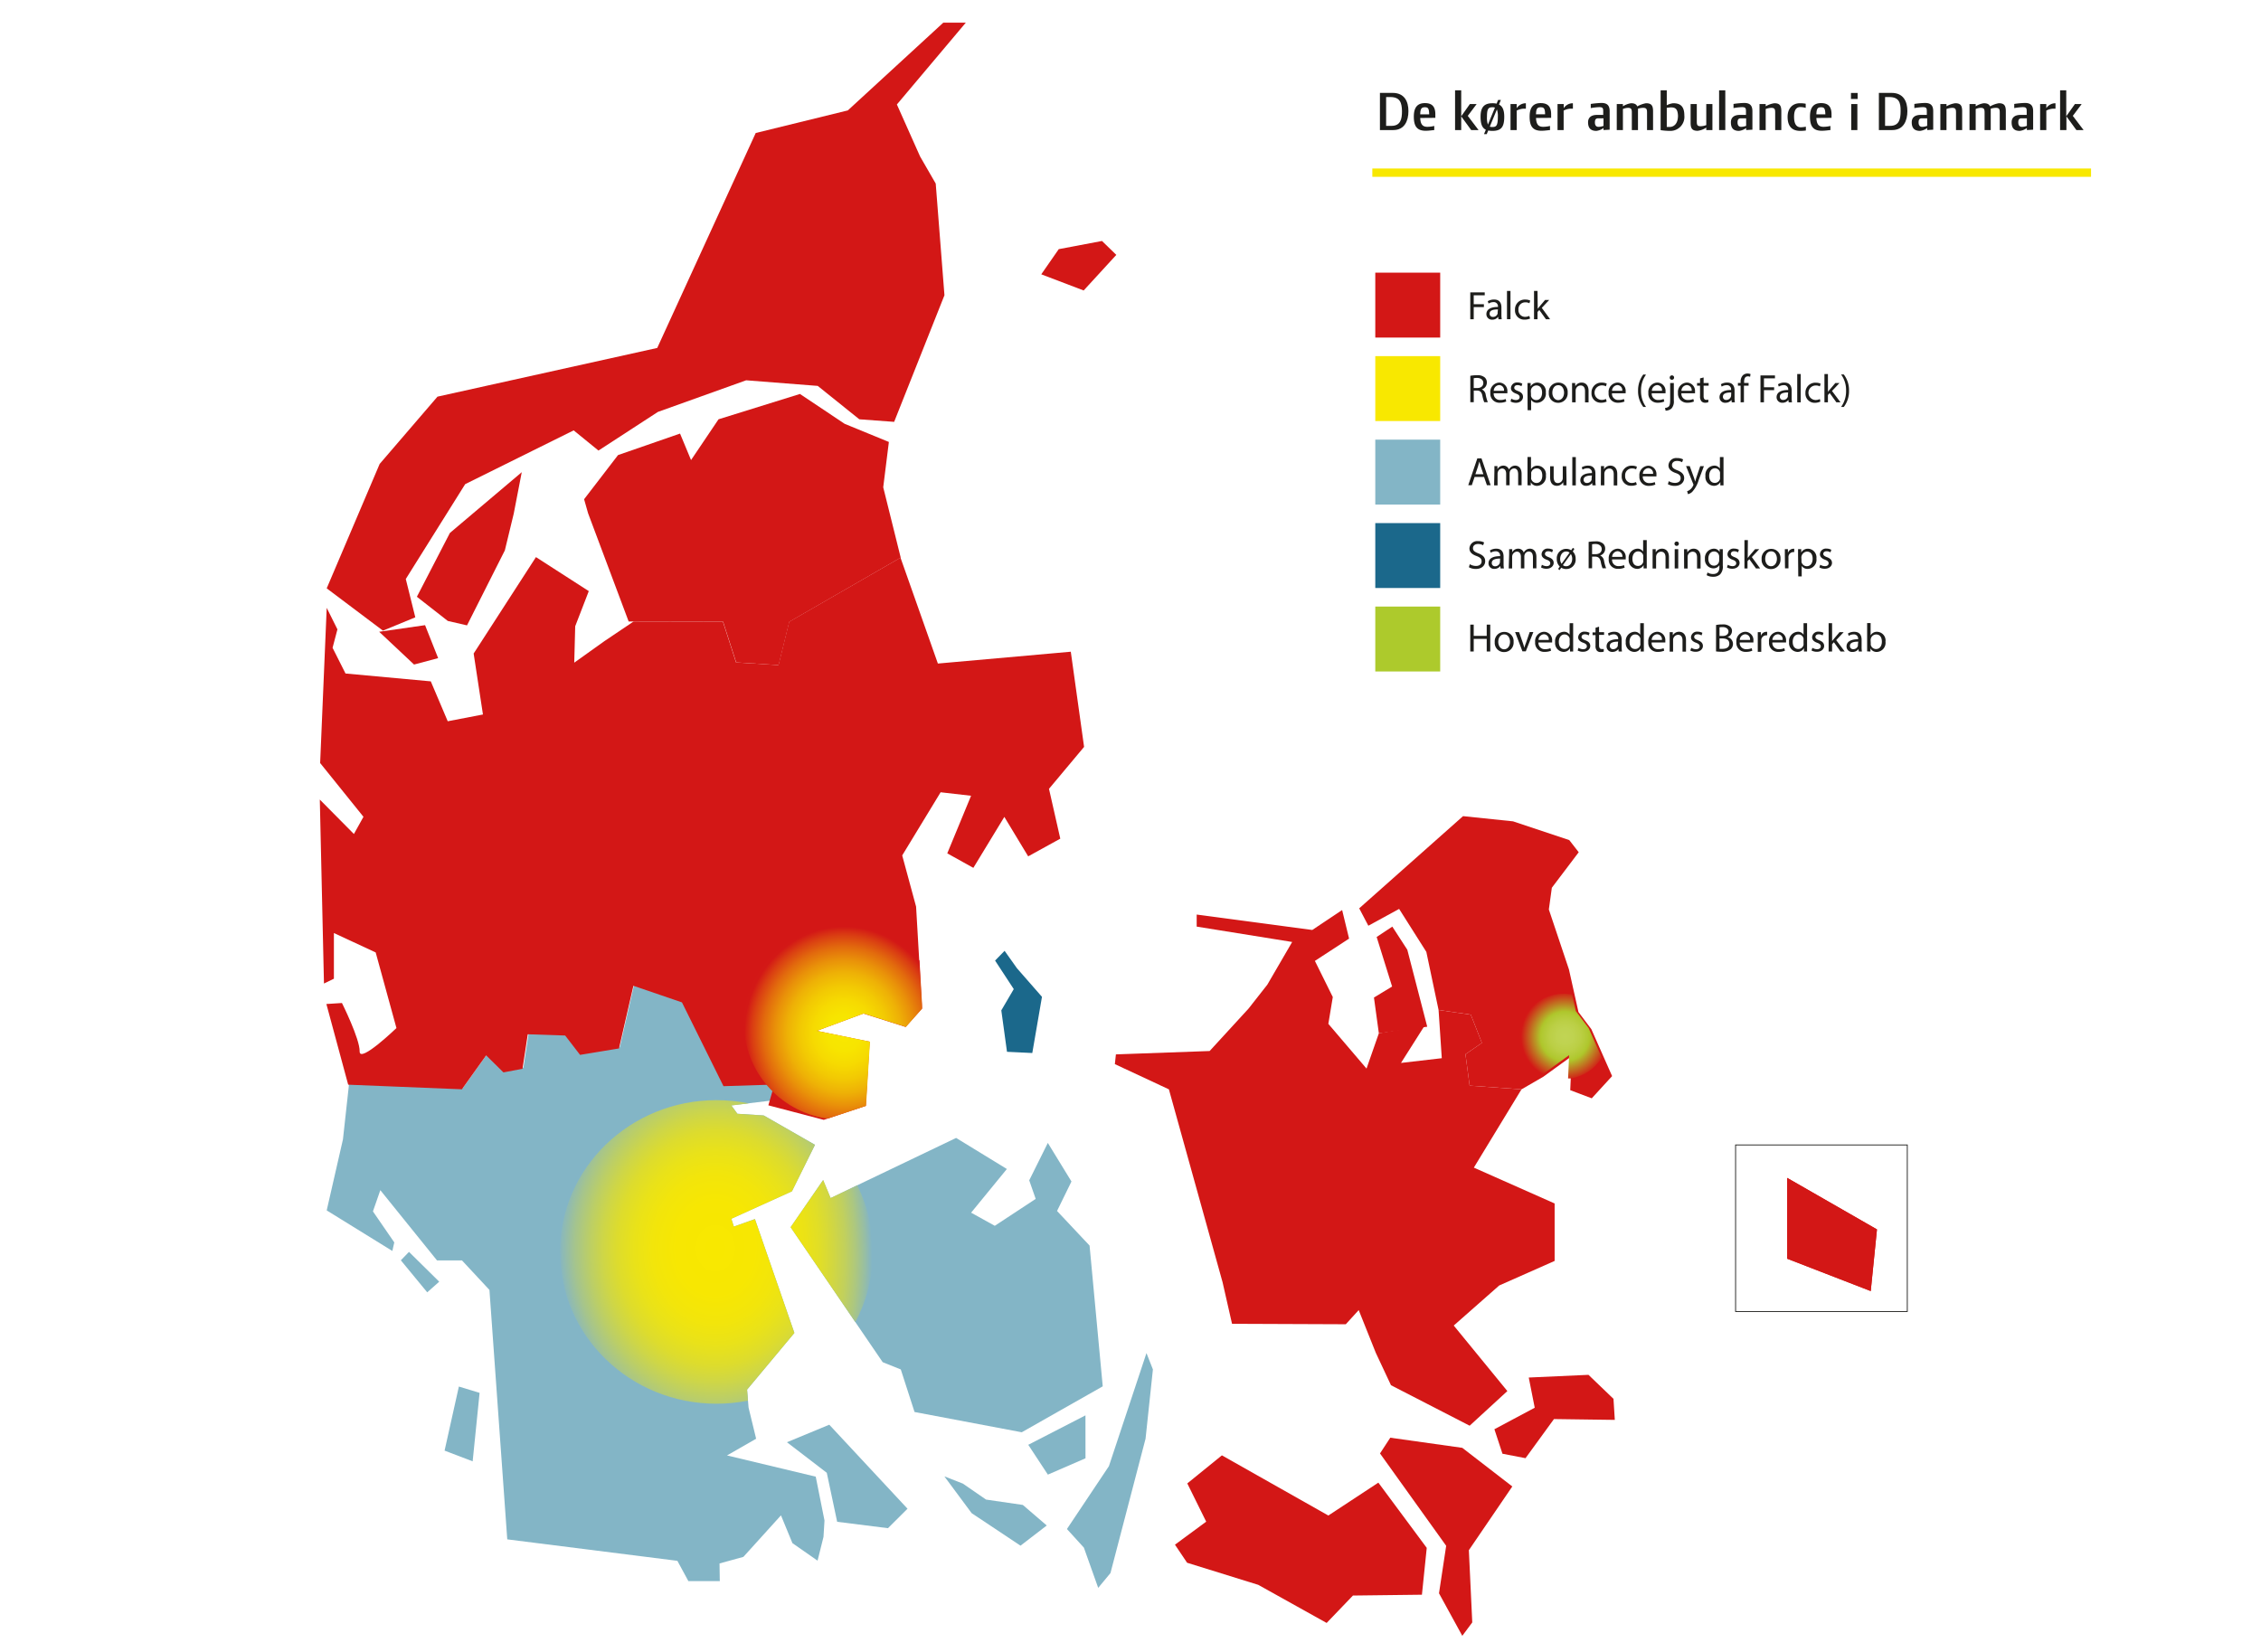
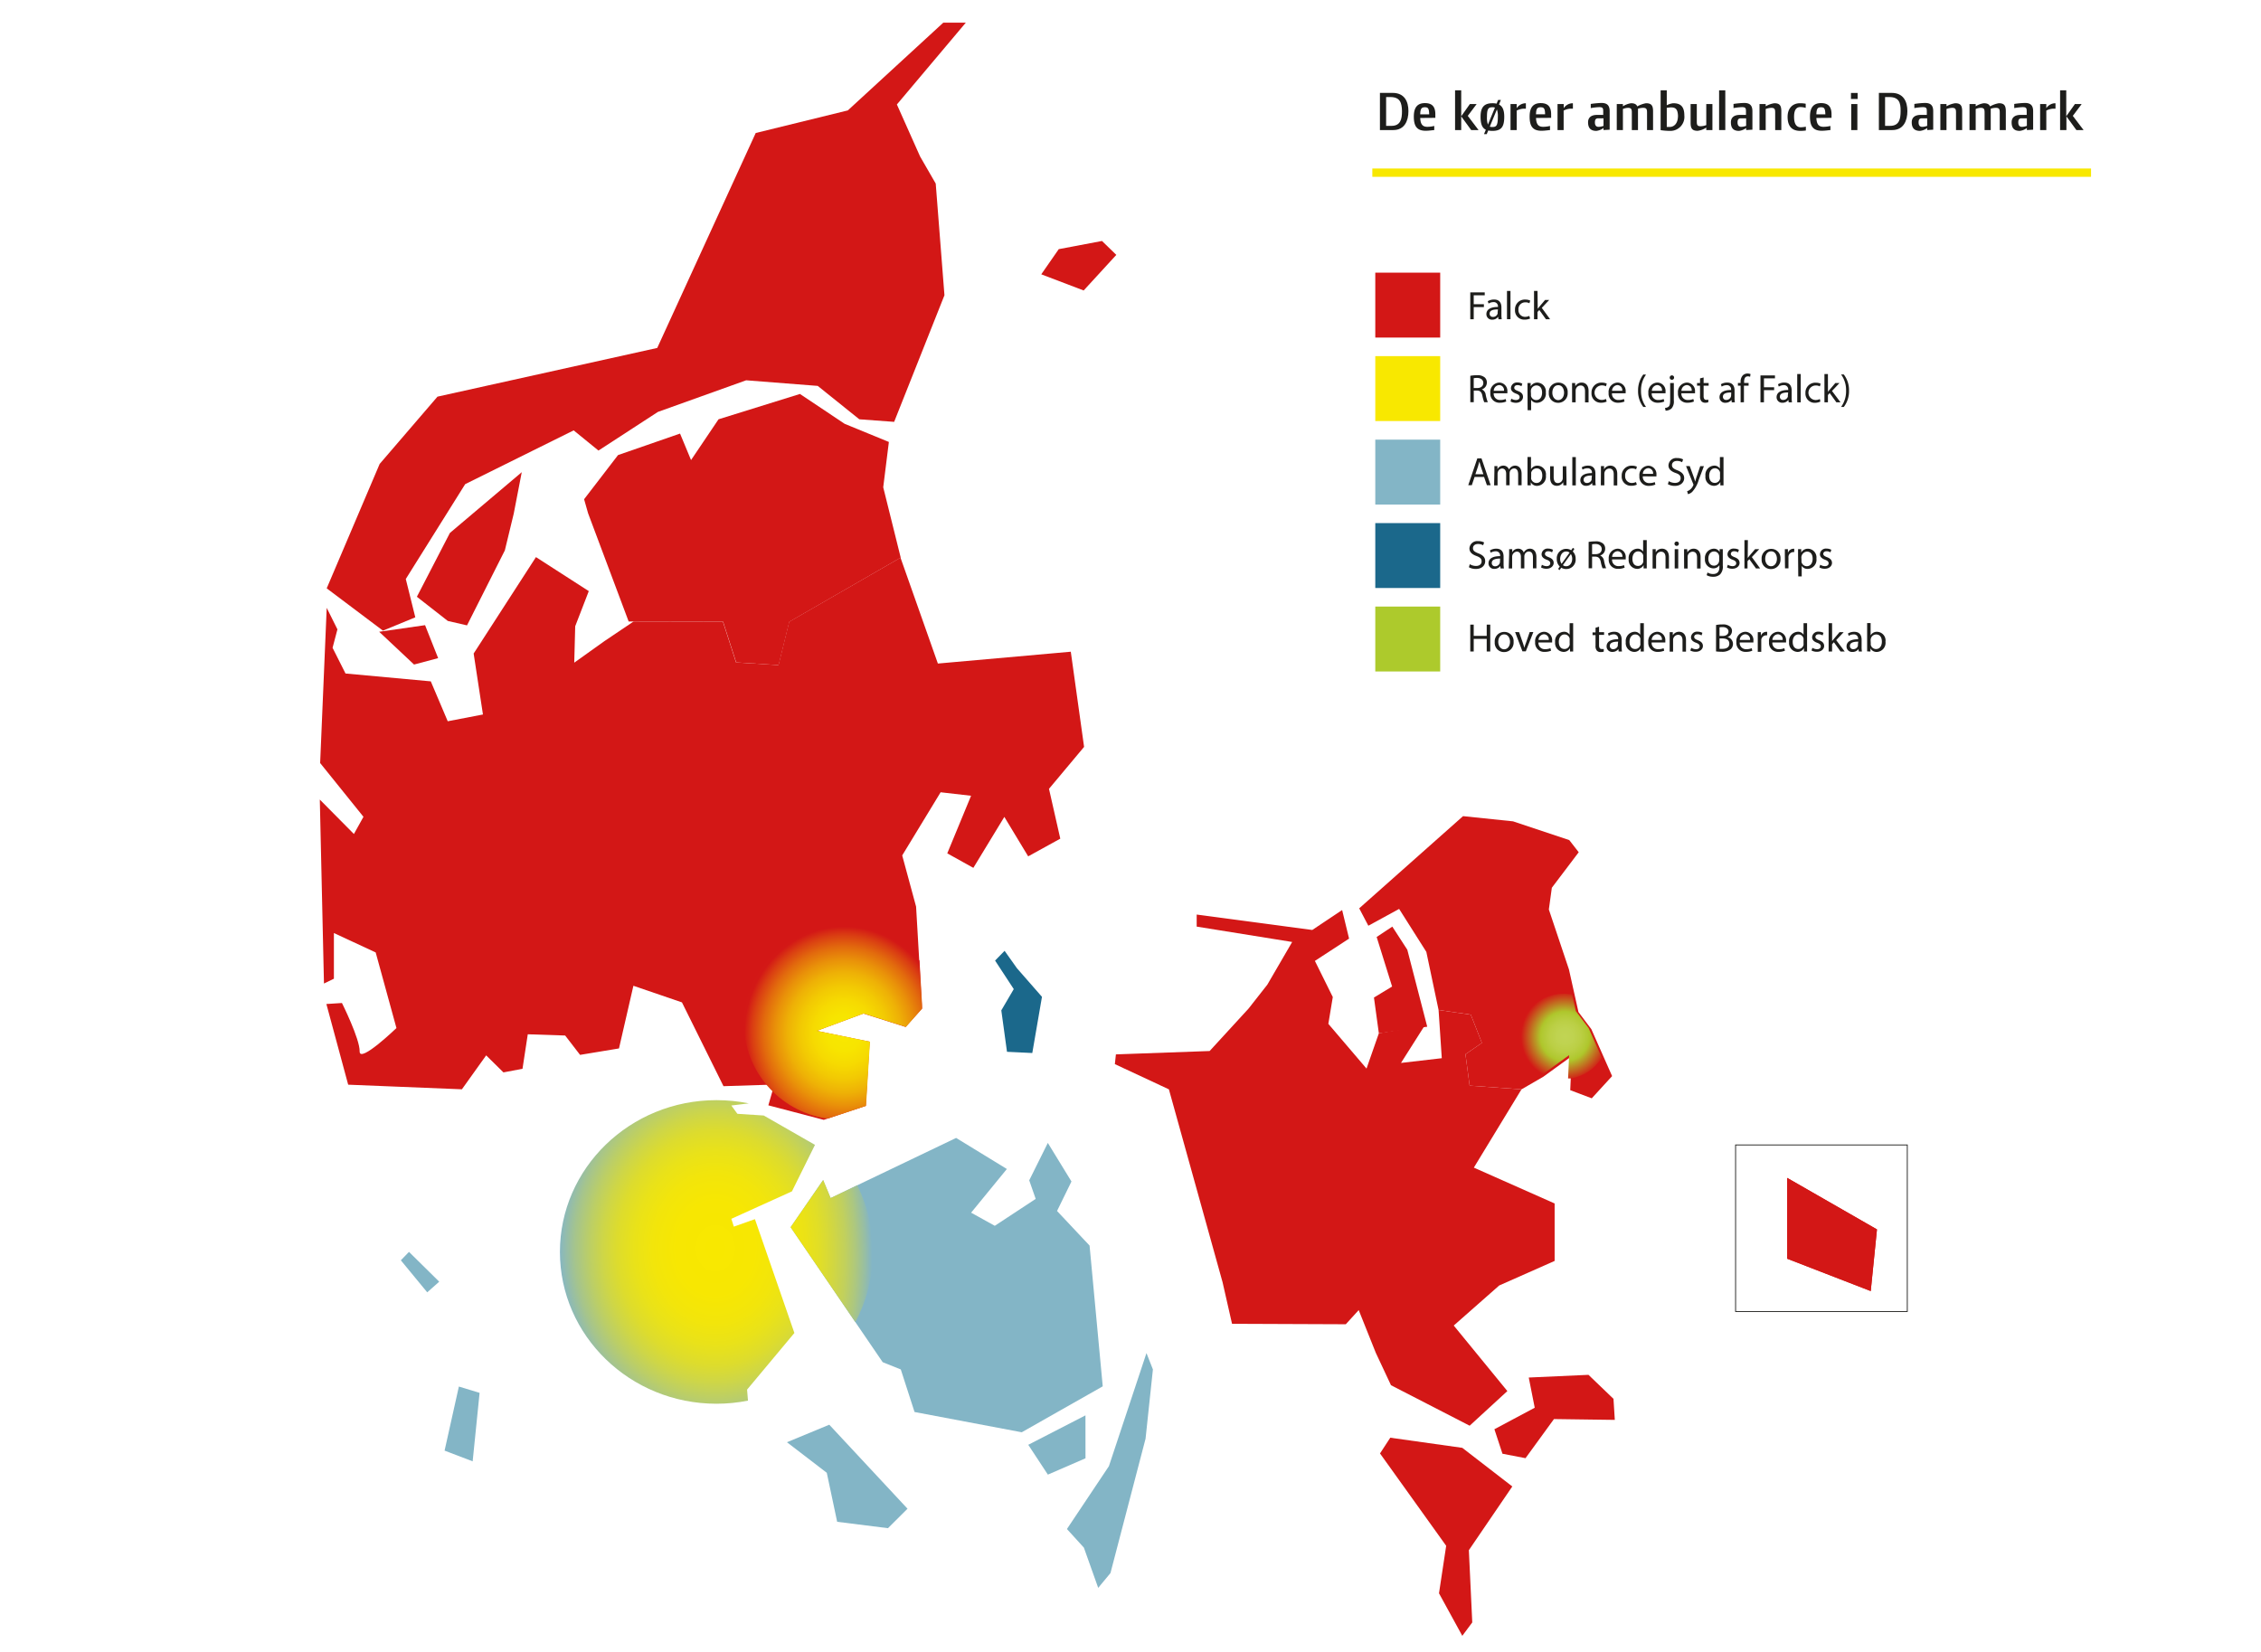
<svg xmlns="http://www.w3.org/2000/svg" id="Lag_1" data-name="Lag 1" viewBox="0 0 544.37 397.75">
  <defs>
    <style>.cls-1,.cls-13,.cls-17{fill:none;}.cls-2{fill:#d31716;}.cls-3{fill:#83b5c6;}.cls-4{fill:#1b688b;}.cls-5{clip-path:url(#clip-path);}.cls-6{fill:url(#Ikke-navngivet_forløb_5);}.cls-7{clip-path:url(#clip-path-2);}.cls-8{fill:url(#Ikke-navngivet_forløb_2);}.cls-9{clip-path:url(#clip-path-3);}.cls-10{fill:url(#Ikke-navngivet_forløb_3);}.cls-11{clip-path:url(#clip-path-4);}.cls-12{fill:url(#Ikke-navngivet_forløb_4);}.cls-13{stroke:#1d1d1b;stroke-width:0.2px;}.cls-13,.cls-17{stroke-miterlimit:10;}.cls-14{fill:#1d1d1b;}.cls-15{fill:#f8e800;}.cls-16{fill:#adca2c;}.cls-17{stroke:#f8e800;stroke-width:2px;}</style>
    <clipPath id="clip-path">
      <path class="cls-1" d="M179.06,246.42a23.48,23.48,0,0,0,19.62,22.89h.83l9-3,.95-15.46-12.76-2.61,11.24-4.17,10.17,3.23,3.95-4.45-.68-11.53a24.2,24.2,0,0,0-18.28-8.21c-13.25,0-24,10.42-24,23.28" />
    </clipPath>
    <radialGradient id="Ikke-navngivet_forløb_5" cx="-96.41" cy="501.72" r="1" gradientTransform="matrix(23.99, 0, 0, -25.47, 2516.11, 13027.52)" gradientUnits="userSpaceOnUse">
      <stop offset="0" stop-color="#f8e800" />
      <stop offset="0.17" stop-color="#f7e500" />
      <stop offset="0.31" stop-color="#f6da01" />
      <stop offset="0.44" stop-color="#f2c903" />
      <stop offset="0.57" stop-color="#eeb106" />
      <stop offset="0.69" stop-color="#e99109" />
      <stop offset="0.81" stop-color="#e26a0d" />
      <stop offset="0.92" stop-color="#da3e12" />
      <stop offset="1" stop-color="#d31816" />
    </radialGradient>
    <clipPath id="clip-path-2">
      <path class="cls-1" d="M134.81,301.47c0,20.19,16.88,36.57,37.69,36.57a38.69,38.69,0,0,0,7.59-.75l-.22-2.65L191.26,321l-9.5-27.41-5.08,1.8-.6-1.88,14.59-6.61,5.55-11.2-12.34-7.07-6.34-.41-1.46-2,4.22-.51a39.23,39.23,0,0,0-7.8-.78c-20.81,0-37.69,16.37-37.69,36.57" />
    </clipPath>
    <radialGradient id="Ikke-navngivet_forløb_2" cx="-99.16" cy="499.97" r="1" gradientTransform="matrix(37.69, 0, 0, -44.86, 3909.61, 22729.29)" gradientUnits="userSpaceOnUse">
      <stop offset="0" stop-color="#f8e800" />
      <stop offset="0.25" stop-color="#f7e702" />
      <stop offset="0.4" stop-color="#f2e50b" />
      <stop offset="0.52" stop-color="#e9e219" />
      <stop offset="0.63" stop-color="#dddc2d" />
      <stop offset="0.72" stop-color="#ced647" />
      <stop offset="0.81" stop-color="#bbce67" />
      <stop offset="0.9" stop-color="#a5c48d" />
      <stop offset="0.98" stop-color="#8cb9b8" />
      <stop offset="1" stop-color="#83b5c6" />
    </radialGradient>
    <clipPath id="clip-path-3">
      <path class="cls-1" d="M190.35,295.53l15.58,22.84a35.7,35.7,0,0,0,.46-32.94L200,288.51l-1.8-4.34Z" />
    </clipPath>
    <radialGradient id="Ikke-navngivet_forløb_3" cx="-99.16" cy="499.26" r="1" gradientTransform="matrix(37.69, 0, 0, -64.36, 3909.61, 32435.42)" gradientUnits="userSpaceOnUse">
      <stop offset="0" stop-color="#f8e800" />
      <stop offset="0.32" stop-color="#f7e702" />
      <stop offset="0.47" stop-color="#f2e60a" />
      <stop offset="0.58" stop-color="#ebe216" />
      <stop offset="0.67" stop-color="#e0de28" />
      <stop offset="0.75" stop-color="#d2d740" />
      <stop offset="0.83" stop-color="#c1d05d" />
      <stop offset="0.9" stop-color="#acc780" />
      <stop offset="0.96" stop-color="#95bda7" />
      <stop offset="1" stop-color="#83b5c6" />
    </radialGradient>
    <clipPath id="clip-path-4">
      <path class="cls-1" d="M365.87,249.56a10.26,10.26,0,0,0,5.64,9.09l6.28-4.55-.25,5.6h.64a10.6,10.6,0,0,0,7.47-5l-3.14-7.09-3.1-4.12-.9-4a11.38,11.38,0,0,0-2-.19,10.44,10.44,0,0,0-10.6,10.28" />
    </clipPath>
    <radialGradient id="Ikke-navngivet_forløb_4" cx="-86.87" cy="507.36" r="1" gradientTransform="matrix(10.59, 0, 0, -10.69, 1296.76, 5673.24)" gradientUnits="userSpaceOnUse">
      <stop offset="0" stop-color="#c1d454" />
      <stop offset="0.18" stop-color="#bfd350" />
      <stop offset="0.35" stop-color="#bbcf45" />
      <stop offset="0.51" stop-color="#b2c933" />
      <stop offset="0.56" stop-color="#afc62b" />
      <stop offset="1" stop-color="#d31816" />
    </radialGradient>
  </defs>
  <title>falck-kortSVG</title>
  <polygon class="cls-2" points="140.63 120.22 141.59 123.6 151.36 149.67 174.09 149.71 177.25 159.52 187.47 160.17 190.04 149.74 216.86 134.28 212.65 117.34 214.01 106.43 203.36 102.06 192.6 94.87 173 100.97 166.38 110.79 163.73 104.41 148.8 109.59 140.63 120.22" />
  <polygon class="cls-2" points="227.11 5.46 204.12 26.59 181.95 32.03 158.24 83.79 105.33 95.52 91.41 111.72 78.66 141.68 92.2 151.87 99.99 148.66 97.7 139.43 112 116.59 138.12 103.64 144.09 108.5 158.41 99.19 179.65 91.58 196.88 92.93 206.89 100.97 215.28 101.59 227.39 71.1 225.29 44.21 221.53 37.69 215.94 25.16 232.53 5.46 227.11 5.46" />
  <polygon class="cls-2" points="125.62 113.71 108.32 128.34 100.37 143.71 107.81 149.53 112.44 150.6 121.55 132.54 123.69 123.69 125.62 113.71" />
  <polygon class="cls-2" points="265.32 58.03 254.91 60 250.7 66.06 260.91 69.95 268.77 61.38 265.32 58.03" />
-   <polygon class="cls-3" points="176.68 295.37 181.76 293.56 191.26 320.98 179.87 334.64 180.23 338.97 182.05 346.47 175.04 350.49 196.4 355.6 198.51 366.16 198.27 370.1 196.84 375.83 190.79 371.61 188.03 364.92 178.98 374.92 173.24 376.5 173.3 380.76 165.74 380.76 163.09 375.87 122.13 370.7 117.84 310.63 111.23 303.53 105.22 303.53 91.57 286.61 89.79 291.72 94.93 299.19 94.46 301.25 78.66 291.48 82.57 274.38 84.05 260.92 111.43 262.03 117.27 253.86 121.43 257.96 126.02 257.09 127.29 248.78 136.25 249.08 139.84 253.74 149.21 252.19 152.68 237.1 164.36 241.12 174.7 260.51 187.11 260.45 185.62 265.04 176.08 266.19 177.54 268.2 183.88 268.61 196.22 275.68 190.67 286.88 176.08 293.49 176.68 295.37" />
  <polygon class="cls-3" points="230.2 274.03 199.97 288.51 198.17 284.17 190.35 295.53 212.52 328.03 216.88 329.78 220.19 340.03 246 344.91 265.5 333.85 262.33 299.95 254.5 291.62 257.97 284.52 252.28 275.23 247.8 284.24 249.36 288.71 239.51 295.19 233.81 292.03 242.42 281.51 230.2 274.03" />
  <polygon class="cls-3" points="199.06 354.67 201.56 366.47 213.79 368.01 218.5 363.32 199.66 343.09 189.47 347.31 199.06 354.67" />
-   <polygon class="cls-3" points="227.37 355.53 233.94 364.39 245.7 372.22 252.02 367.36 246.26 362.41 237.41 361.12 231.82 357.27 227.37 355.53" />
  <polygon class="cls-3" points="276.03 325.84 266.99 353.07 256.88 368.21 260.96 372.69 264.41 382.38 267.36 378.82 275.81 346.46 277.58 329.78 276.03 325.84" />
  <polygon class="cls-3" points="261.34 340.84 247.57 347.93 252.29 355.11 261.35 351.18 261.34 340.84" />
  <polygon class="cls-3" points="110.48 333.9 115.47 335.42 113.8 351.91 107.04 349.33 110.48 333.9" />
  <polygon class="cls-2" points="352.25 196.54 327.25 218.74 329.45 222.93 336.86 218.88 343.41 229.22 346.36 243.22 354.12 244.34 356.79 251.15 352.83 253.88 353.84 261.44 366.33 262.33 371.58 259.29 378.42 254.34 378.06 262.53 383.24 264.49 388.14 259.14 383.14 247.84 380.04 243.72 377.75 233.46 372.91 219.02 373.63 213.78 380.1 205.23 377.82 202.3 364.29 197.79 352.25 196.54" />
  <polygon class="cls-2" points="338.83 228.71 335.22 223.14 331.45 225.64 335.17 237.57 330.8 240.22 331.98 248.83 343.63 247.25 338.83 228.71" />
  <polygon class="cls-2" points="346.36 243.22 347.13 254.83 337.31 255.97 343.03 246.95 331.98 248.83 329.01 257.33 319.82 246.56 320.89 240.1 316.58 231.4 324.81 226.03 323.14 219.15 315.95 223.95 288.12 220.24 288.12 223.14 311.11 226.84 305.13 237.12 300.61 242.88 291.24 253.1 268.67 253.91 268.42 256.26 281.43 262.33 294.35 308.77 296.63 318.79 324.02 318.9 327.13 315.49 331.25 325.79 334.9 333.58 353.84 343.33 362.92 334.99 350.01 319.21 360.96 309.56 374.3 303.65 374.3 289.81 354.85 281.18 366.32 262.33 353.84 261.44 352.83 253.88 356.79 251.15 354.12 244.35 346.36 243.22" />
-   <polygon class="cls-2" points="331.86 357.04 319.82 364.96 294.19 350.47 285.86 357.23 290.41 366.44 282.89 371.98 285.81 376.33 302.94 381.65 319.41 390.83 325.74 384.23 342.35 384.03 343.51 372.75 331.86 357.04" />
  <polygon class="cls-2" points="332.26 350.01 348.19 372.25 346.46 383.69 352.07 393.93 354.47 390.7 353.65 373.31 364.11 357.96 352.07 348.66 334.73 346.22 332.26 350.01" />
  <polygon class="cls-2" points="368.07 331.73 369.51 339 359.8 344.18 361.74 350.08 367.29 351.15 374.14 341.73 388.79 341.93 388.47 336.86 382.45 331.08 368.07 331.73" />
  <path class="cls-2" d="M152.54,149.67l-7,4.71-7.28,5.2.23-8.77,3.27-8.46-12.72-8.19-15,23.22,2.24,14.68-8.48,1.63-4.08-9.61-20.53-1.89L80.07,156l1.17-4.44-2.58-5.18-1.58,37.37L87.51,196.7l-2.3,4.14L77,192.55l1,44.3,2.39-1.16,0-11,10.06,4.67,5,18.21s-8.93,8.6-8.86,5.62-4.26-11.65-4.26-11.65l-3.75.24,5.25,19.43,27.38,1.11,5.84-8.17,4.16,4.1,4.59-.87,1.27-8.31,9,.3,3.59,4.66,9.37-1.55,3.47-15.09,11.69,4,10,20.18,12.24-.39-1.44,5,13.34,3.5,10.11-3.36.95-15.46-12.76-2.61,11.24-4.17,10.17,3.23,3.95-4.45-1.43-24.53L217.22,206l9.25-15.21,7.33.84-5.73,13.87,6.28,3.49,7.46-12.27,5.74,9.5,7.73-4.26-2.72-12,8.45-10.1-3.2-22.92-32,2.85-9-25.5L190,149.73l-2.57,10.44-10.22-.65-3.16-9.81Z" />
  <polygon class="cls-2" points="105.49 158.49 102.34 150.55 91.29 152.14 99.69 160.03 105.49 158.49" />
  <polygon class="cls-4" points="241.87 228.97 239.58 231.32 244.08 238.19 241.08 243.31 242.45 253.29 248.54 253.58 250.87 240.05 244.85 233.17 241.87 228.97" />
  <polygon class="cls-3" points="96.51 303.5 98.47 301.47 105.75 308.65 102.86 311.21 96.51 303.5" />
  <g class="cls-5">
    <rect class="cls-6" x="179.06" y="223.14" width="42.95" height="46.17" />
  </g>
  <g class="cls-7">
    <rect class="cls-8" x="134.81" y="264.9" width="61.4" height="73.14" />
  </g>
  <g class="cls-9">
    <rect class="cls-10" x="190.35" y="284.17" width="19.84" height="34.2" />
  </g>
  <g class="cls-11">
    <rect class="cls-12" x="365.87" y="239.28" width="19.77" height="20.42" />
  </g>
  <polygon class="cls-2" points="430.29 283.65 430.3 303.12 450.41 310.91 451.91 296.06 430.29 283.65" />
  <polygon class="cls-2" points="430.29 283.65 430.3 303.12 450.41 310.91 451.91 296.06 430.29 283.65" />
  <rect class="cls-13" x="417.87" y="275.72" width="41.34" height="40.11" />
  <rect class="cls-2" x="331.12" y="65.66" width="15.63" height="15.63" />
  <polygon class="cls-14" points="353.99 70.41 357.47 70.41 357.47 71.11 354.82 71.11 354.82 73.26 357.27 73.26 357.27 73.95 354.82 73.95 354.82 76.88 353.99 76.88 353.99 70.41" />
  <path class="cls-14" d="M360.65,74.51c-.92,0-2,.14-2,1a.75.75,0,0,0,.8.81,1.15,1.15,0,0,0,1.12-.78.81.81,0,0,0,0-.27Zm.12,2.37-.06-.59h0a1.72,1.72,0,0,1-1.42.69,1.32,1.32,0,0,1-1.42-1.33c0-1.12,1-1.74,2.79-1.73v-.09a1,1,0,0,0-1.06-1.08,2.28,2.28,0,0,0-1.2.35l-.2-.56a2.9,2.9,0,0,1,1.53-.41c1.42,0,1.76,1,1.76,1.9v1.74a6.29,6.29,0,0,0,.08,1.11Z" />
  <rect class="cls-14" x="362.83" y="70.06" width="0.84" height="6.81" />
  <path class="cls-14" d="M368.4,76.71a3.17,3.17,0,0,1-1.33.26,2.2,2.2,0,0,1-2.31-2.37,2.35,2.35,0,0,1,2.49-2.46,2.74,2.74,0,0,1,1.17.24l-.19.65a1.88,1.88,0,0,0-1-.22,1.61,1.61,0,0,0-1.64,1.76,1.59,1.59,0,0,0,1.61,1.73,2.32,2.32,0,0,0,1-.23Z" />
  <path class="cls-14" d="M370.23,74.36h0c.11-.16.28-.36.41-.52L372,72.23h1l-1.79,1.91,2,2.74h-1l-1.6-2.23-.43.48v1.75h-.84V70.06h.84Z" />
  <rect class="cls-15" x="331.12" y="85.76" width="15.63" height="15.63" />
  <path class="cls-14" d="M354.82,93.44h.86c.89,0,1.45-.48,1.45-1.22s-.6-1.2-1.48-1.21a4.16,4.16,0,0,0-.83.07ZM354,90.5a8.28,8.28,0,0,1,1.6-.14,2.66,2.66,0,0,1,1.87.53,1.6,1.6,0,0,1,.51,1.23,1.7,1.7,0,0,1-1.22,1.65v0a1.6,1.6,0,0,1,.95,1.31,10.54,10.54,0,0,0,.5,1.77h-.86a8.41,8.41,0,0,1-.44-1.54c-.19-.9-.53-1.23-1.29-1.26h-.79v2.8H354Z" />
  <path class="cls-14" d="M362.11,94.11a1.21,1.21,0,0,0-1.17-1.38,1.4,1.4,0,0,0-1.3,1.38Zm-2.48.6a1.49,1.49,0,0,0,1.59,1.61,3,3,0,0,0,1.29-.24l.14.61a3.77,3.77,0,0,1-1.54.29,2.16,2.16,0,0,1-2.29-2.35,2.25,2.25,0,0,1,2.18-2.5,2,2,0,0,1,1.92,2.19,2.94,2.94,0,0,1,0,.39Z" />
  <path class="cls-14" d="M363.86,96a2.24,2.24,0,0,0,1.11.33c.61,0,.9-.3.9-.69s-.24-.62-.86-.85c-.84-.3-1.23-.76-1.23-1.32a1.43,1.43,0,0,1,1.6-1.36,2.25,2.25,0,0,1,1.14.29l-.21.61a1.85,1.85,0,0,0-.95-.27c-.5,0-.78.29-.78.64s.28.55.89.78c.8.31,1.22.71,1.22,1.41S366.05,97,365,97a2.7,2.7,0,0,1-1.31-.32Z" />
  <path class="cls-14" d="M368.61,95a1.76,1.76,0,0,0,0,.34,1.29,1.29,0,0,0,1.26,1c.89,0,1.41-.73,1.41-1.79s-.49-1.73-1.38-1.73a1.36,1.36,0,0,0-1.28,1,1.86,1.86,0,0,0-.05.34Zm-.84-1.24c0-.59,0-1.07,0-1.52h.76l0,.8h0a1.83,1.83,0,0,1,1.65-.9,2.11,2.11,0,0,1,2,2.36,2.2,2.2,0,0,1-2.11,2.5,1.61,1.61,0,0,1-1.43-.73h0v2.52h-.84Z" />
  <path class="cls-14" d="M373.75,94.57c0,1,.59,1.78,1.41,1.78s1.41-.75,1.41-1.8c0-.79-.39-1.79-1.39-1.79s-1.43.92-1.43,1.81m3.69,0A2.27,2.27,0,0,1,375.12,97a2.21,2.21,0,0,1-2.22-2.39,2.27,2.27,0,0,1,2.3-2.47,2.2,2.2,0,0,1,2.24,2.39" />
  <path class="cls-14" d="M378.5,93.49c0-.48,0-.87,0-1.25h.74l.05.76h0a1.71,1.71,0,0,1,1.54-.87c.64,0,1.64.38,1.64,2v2.77h-.85V94.2c0-.75-.27-1.37-1.07-1.37a1.19,1.19,0,0,0-1.13.86,1.2,1.2,0,0,0-.06.4v2.79h-.85Z" />
  <path class="cls-14" d="M390.58,94.11a1.21,1.21,0,0,0-1.17-1.38,1.4,1.4,0,0,0-1.29,1.38Zm-2.47.6a1.48,1.48,0,0,0,1.59,1.61,2.93,2.93,0,0,0,1.28-.24l.15.61a3.86,3.86,0,0,1-1.55.29,2.16,2.16,0,0,1-2.28-2.35,2.25,2.25,0,0,1,2.18-2.5,2,2,0,0,1,1.92,2.19,2.94,2.94,0,0,1,0,.39Z" />
  <path class="cls-14" d="M396.31,90.22a6.34,6.34,0,0,0-1.21,3.93A6.48,6.48,0,0,0,396.31,98h-.66a6.14,6.14,0,0,1-1.26-3.89,6.33,6.33,0,0,1,1.26-3.93Z" />
  <path class="cls-14" d="M400.15,94.11A1.21,1.21,0,0,0,399,92.73a1.4,1.4,0,0,0-1.29,1.38Zm-2.47.6a1.48,1.48,0,0,0,1.59,1.61,2.93,2.93,0,0,0,1.28-.24l.15.61a3.86,3.86,0,0,1-1.55.29,2.16,2.16,0,0,1-2.28-2.35,2.25,2.25,0,0,1,2.18-2.5A2,2,0,0,1,401,94.32a2.94,2.94,0,0,1,0,.39Z" />
  <path class="cls-14" d="M403.06,90.93a.5.5,0,0,1-.53.52.51.51,0,0,1-.52-.52.52.52,0,0,1,.54-.53.5.5,0,0,1,.51.53m-2.18,7.29a1.31,1.31,0,0,0,.92-.35c.23-.27.32-.63.32-1.75V92.24H403v4.21a2.56,2.56,0,0,1-.55,1.91,2.18,2.18,0,0,1-1.44.53Z" />
  <path class="cls-14" d="M407.3,94.11a1.22,1.22,0,0,0-1.18-1.38,1.4,1.4,0,0,0-1.29,1.38Zm-2.48.6a1.49,1.49,0,0,0,1.59,1.61,3,3,0,0,0,1.29-.24l.14.61a3.81,3.81,0,0,1-1.54.29A2.16,2.16,0,0,1,404,94.63a2.25,2.25,0,0,1,2.18-2.5,2,2,0,0,1,1.92,2.19,2.94,2.94,0,0,1,0,.39Z" />
  <path class="cls-14" d="M410.17,90.9v1.34h1.21v.64h-1.21v2.5c0,.58.17.91.64.91a1.84,1.84,0,0,0,.49-.06l0,.63a2.05,2.05,0,0,1-.75.12,1.16,1.16,0,0,1-.91-.36,1.72,1.72,0,0,1-.33-1.21V92.88h-.72v-.64h.72V91.12Z" />
  <path class="cls-14" d="M416.82,94.51c-.92,0-2,.14-2,1a.74.74,0,0,0,.8.8,1.16,1.16,0,0,0,1.12-.78.8.8,0,0,0,.05-.26Zm.12,2.37-.06-.58h0a1.75,1.75,0,0,1-1.42.69A1.32,1.32,0,0,1,414,95.65c0-1.12,1-1.74,2.79-1.73v-.09a1,1,0,0,0-1.06-1.08,2.35,2.35,0,0,0-1.21.35l-.19-.56a2.87,2.87,0,0,1,1.53-.41c1.42,0,1.76,1,1.76,1.9v1.74a6.29,6.29,0,0,0,.08,1.11Z" />
  <path class="cls-14" d="M419.08,96.88v-4h-.65v-.65h.65V92a2.21,2.21,0,0,1,.54-1.62,1.65,1.65,0,0,1,1.13-.43,2.11,2.11,0,0,1,.72.13l-.11.66a1.25,1.25,0,0,0-.54-.11c-.72,0-.9.64-.9,1.35v.24H421v.65h-1.12v4Z" />
  <polygon class="cls-14" points="423.86 90.41 427.35 90.41 427.35 91.11 424.7 91.11 424.7 93.26 427.15 93.26 427.15 93.95 424.7 93.95 424.7 96.88 423.86 96.88 423.86 90.41" />
  <path class="cls-14" d="M430.53,94.51c-.93,0-2,.14-2,1a.74.74,0,0,0,.8.8,1.16,1.16,0,0,0,1.12-.78.8.8,0,0,0,0-.26Zm.12,2.37-.07-.58h0a1.72,1.72,0,0,1-1.42.69,1.33,1.33,0,0,1-1.42-1.34c0-1.12,1-1.74,2.8-1.73v-.09a1,1,0,0,0-1.06-1.08,2.35,2.35,0,0,0-1.21.35l-.19-.56a2.87,2.87,0,0,1,1.53-.41c1.42,0,1.76,1,1.76,1.9v1.74a6.29,6.29,0,0,0,.08,1.11Z" />
  <rect class="cls-14" x="432.71" y="90.07" width="0.84" height="6.82" />
  <path class="cls-14" d="M438.28,96.71A3.18,3.18,0,0,1,437,97a2.2,2.2,0,0,1-2.31-2.37,2.36,2.36,0,0,1,2.49-2.47,2.74,2.74,0,0,1,1.17.24l-.19.65a2,2,0,0,0-1-.22,1.75,1.75,0,0,0,0,3.5,2.34,2.34,0,0,0,1-.24Z" />
  <path class="cls-14" d="M440.11,94.37h0a5,5,0,0,1,.41-.53l1.36-1.6h1l-1.8,1.91,2.05,2.73h-1l-1.6-2.23-.43.48v1.75h-.84V90.07h.84Z" />
  <path class="cls-14" d="M443.27,98a6.5,6.5,0,0,0,1.2-3.92,6.37,6.37,0,0,0-1.2-3.9h.65a6.16,6.16,0,0,1,1.26,3.91A6.23,6.23,0,0,1,443.92,98Z" />
  <rect class="cls-3" x="331.12" y="105.87" width="15.63" height="15.63" />
  <path class="cls-14" d="M357.15,114.2l-.63-1.87c-.14-.42-.24-.8-.34-1.18h0q-.15.59-.33,1.17l-.63,1.88Zm-2.12.65-.67,2h-.86l2.19-6.47h1l2.21,6.47H358l-.69-2Z" />
  <path class="cls-14" d="M359.8,113.49c0-.47,0-.87,0-1.25h.73l0,.75h0a1.59,1.59,0,0,1,1.46-.86,1.4,1.4,0,0,1,1.32.93h0a1.8,1.8,0,0,1,.51-.6,1.61,1.61,0,0,1,1-.33c.61,0,1.53.4,1.53,2v2.73h-.83v-2.63c0-.89-.33-1.43-1-1.43a1.11,1.11,0,0,0-1,.77,1.77,1.77,0,0,0-.06.42v2.87h-.83V114.1c0-.74-.32-1.28-1-1.28a1.14,1.14,0,0,0-1,.85,1.1,1.1,0,0,0-.07.41v2.8h-.83Z" />
  <path class="cls-14" d="M368.65,115a1.55,1.55,0,0,0,0,.31,1.32,1.32,0,0,0,1.27,1c.88,0,1.41-.72,1.41-1.79s-.48-1.73-1.38-1.73a1.36,1.36,0,0,0-1.29,1,1.69,1.69,0,0,0,0,.35Zm-.88,1.86c0-.31,0-.78,0-1.2v-5.61h.84V113h0a1.74,1.74,0,0,1,1.59-.86,2.09,2.09,0,0,1,2,2.37,2.21,2.21,0,0,1-2.09,2.49,1.64,1.64,0,0,1-1.55-.88h0l0,.77Z" />
  <path class="cls-14" d="M377.16,115.62c0,.48,0,.9,0,1.26h-.75l-.05-.76h0a1.74,1.74,0,0,1-1.53.87c-.73,0-1.61-.4-1.61-2v-2.71h.85v2.57c0,.88.27,1.48,1,1.48a1.2,1.2,0,0,0,1.19-1.2v-2.85h.84Z" />
  <rect class="cls-14" x="378.56" y="110.07" width="0.84" height="6.82" />
  <path class="cls-14" d="M383.28,114.51c-.93,0-2,.15-2,1a.74.74,0,0,0,.79.8,1.16,1.16,0,0,0,1.13-.77.91.91,0,0,0,0-.27Zm.12,2.37-.07-.58h0a1.72,1.72,0,0,1-1.42.69,1.32,1.32,0,0,1-1.42-1.34c0-1.12,1-1.73,2.8-1.72v-.1a1,1,0,0,0-1.06-1.07,2.34,2.34,0,0,0-1.21.34l-.19-.56a2.87,2.87,0,0,1,1.53-.41c1.42,0,1.76,1,1.76,1.9v1.74a6.22,6.22,0,0,0,.08,1.11Z" />
  <path class="cls-14" d="M385.45,113.49c0-.47,0-.87,0-1.25h.75l0,.77h0a1.7,1.7,0,0,1,1.54-.88c.64,0,1.64.39,1.64,2v2.77h-.85V114.2c0-.74-.27-1.37-1.07-1.37a1.2,1.2,0,0,0-1.13.87,1.14,1.14,0,0,0-.06.39v2.79h-.85Z" />
  <path class="cls-14" d="M394.09,116.71a3.18,3.18,0,0,1-1.33.27,2.2,2.2,0,0,1-2.31-2.37,2.36,2.36,0,0,1,2.49-2.47,2.9,2.9,0,0,1,1.17.24l-.19.65a2,2,0,0,0-1-.22,1.61,1.61,0,0,0-1.64,1.76,1.59,1.59,0,0,0,1.61,1.74,2.5,2.5,0,0,0,1-.23Z" />
  <path class="cls-14" d="M398,114.11a1.2,1.2,0,0,0-1.17-1.37,1.39,1.39,0,0,0-1.29,1.37Zm-2.47.6a1.49,1.49,0,0,0,1.59,1.62,3.17,3.17,0,0,0,1.29-.24l.14.6A3.85,3.85,0,0,1,397,117a2.16,2.16,0,0,1-2.29-2.34,2.26,2.26,0,0,1,2.18-2.51,2,2,0,0,1,1.92,2.19,2.94,2.94,0,0,1,0,.39Z" />
  <path class="cls-14" d="M401.78,115.87a3,3,0,0,0,1.5.42c.86,0,1.36-.45,1.36-1.11s-.35-1-1.22-1.28c-1.06-.38-1.71-.92-1.71-1.83a1.86,1.86,0,0,1,2.09-1.76,2.87,2.87,0,0,1,1.43.32l-.23.68a2.5,2.5,0,0,0-1.23-.31c-.88,0-1.22.53-1.22,1,0,.6.4.9,1.29,1.25,1.09.42,1.65,1,1.65,1.9s-.74,1.86-2.27,1.86a3.37,3.37,0,0,1-1.65-.41Z" />
  <path class="cls-14" d="M406.83,112.24l1,2.74c.11.31.22.67.3,1h0c.09-.28.18-.63.3-1l.92-2.72h.89L409,115.55a7.13,7.13,0,0,1-1.59,2.91,2.22,2.22,0,0,1-1,.54l-.21-.71a2.14,2.14,0,0,0,.74-.41,2.54,2.54,0,0,0,.71-.94.59.59,0,0,0,.07-.2.66.66,0,0,0-.06-.22l-1.72-4.28Z" />
  <path class="cls-14" d="M414.12,114.13a1.47,1.47,0,0,0,0-.36,1.24,1.24,0,0,0-1.22-1c-.87,0-1.39.77-1.39,1.8s.46,1.72,1.37,1.72a1.27,1.27,0,0,0,1.24-1,1.45,1.45,0,0,0,0-.37Zm.84-4.06v5.61c0,.42,0,.89,0,1.2h-.76l0-.8h0a1.74,1.74,0,0,1-1.59.91,2.11,2.11,0,0,1-2-2.36,2.22,2.22,0,0,1,2.08-2.5,1.56,1.56,0,0,1,1.4.71h0v-2.77Z" />
  <rect class="cls-4" x="331.12" y="125.97" width="15.63" height="15.63" />
  <path class="cls-14" d="M353.87,135.87a3,3,0,0,0,1.5.42c.85,0,1.35-.45,1.35-1.1s-.34-.95-1.22-1.29c-1.05-.37-1.71-.92-1.71-1.83a1.87,1.87,0,0,1,2.1-1.76,2.87,2.87,0,0,1,1.43.32l-.23.68a2.54,2.54,0,0,0-1.23-.31c-.88,0-1.22.53-1.22,1,0,.61.39.9,1.29,1.25,1.09.42,1.65.95,1.65,1.9s-.74,1.86-2.27,1.86a3.37,3.37,0,0,1-1.65-.41Z" />
  <path class="cls-14" d="M361.17,134.51c-.92,0-2,.15-2,1.05a.75.75,0,0,0,.8.81,1.17,1.17,0,0,0,1.12-.78.86.86,0,0,0,.05-.27Zm.12,2.38-.06-.59h0a1.75,1.75,0,0,1-1.42.69,1.32,1.32,0,0,1-1.43-1.33c0-1.13,1-1.74,2.8-1.73v-.1a1,1,0,0,0-1.06-1.07,2.34,2.34,0,0,0-1.21.34l-.19-.55a2.87,2.87,0,0,1,1.53-.42c1.42,0,1.76,1,1.76,1.9v1.74a6.41,6.41,0,0,0,.08,1.12Z" />
  <path class="cls-14" d="M363.35,133.5c0-.48,0-.88,0-1.26h.74l0,.75h0a1.61,1.61,0,0,1,1.46-.86,1.38,1.38,0,0,1,1.32.94h0a1.84,1.84,0,0,1,.51-.61,1.61,1.61,0,0,1,1-.33c.62,0,1.53.41,1.53,2v2.74h-.83v-2.63c0-.9-.32-1.43-1-1.43a1.08,1.08,0,0,0-1,.76,1.38,1.38,0,0,0-.07.43v2.87h-.83V134.1c0-.74-.32-1.27-1-1.27a1.26,1.26,0,0,0-1.11,1.25v2.81h-.82Z" />
  <path class="cls-14" d="M371.24,136a2.24,2.24,0,0,0,1.11.34c.62,0,.9-.31.9-.69s-.24-.63-.86-.86c-.84-.3-1.23-.76-1.23-1.31a1.43,1.43,0,0,1,1.6-1.37,2.39,2.39,0,0,1,1.15.29l-.22.62a1.73,1.73,0,0,0-.95-.27c-.5,0-.77.29-.77.63s.27.56.88.79c.81.31,1.22.71,1.22,1.4s-.64,1.39-1.74,1.39a2.52,2.52,0,0,1-1.3-.32Z" />
  <path class="cls-14" d="M376.29,136.09a1.15,1.15,0,0,0,.77.27c.89,0,1.47-.76,1.47-1.81a2.08,2.08,0,0,0-.32-1.13h0Zm1.61-3a1.21,1.21,0,0,0-.82-.28c-1,0-1.45,1-1.45,1.8a2,2,0,0,0,.35,1.16h0Zm.38-.58.41-.58.37.26-.4.6a2.39,2.39,0,0,1,.7,1.77,2.26,2.26,0,0,1-2.27,2.47,2.11,2.11,0,0,1-1.19-.33l-.41.59-.35-.29.4-.57a2.41,2.41,0,0,1-.72-1.8,2.27,2.27,0,0,1,2.28-2.46,2.2,2.2,0,0,1,1.18.34" />
  <path class="cls-14" d="M383.32,133.45h.86c.89,0,1.46-.49,1.46-1.23S385,131,384.15,131a3.4,3.4,0,0,0-.83.08Zm-.83-2.95a9.32,9.32,0,0,1,1.6-.13,2.61,2.61,0,0,1,1.87.53,1.57,1.57,0,0,1,.51,1.22,1.69,1.69,0,0,1-1.22,1.65v0a1.63,1.63,0,0,1,.95,1.31,10.24,10.24,0,0,0,.5,1.77h-.86a7.66,7.66,0,0,1-.43-1.54c-.2-.89-.54-1.23-1.3-1.26h-.79v2.8h-.83Z" />
  <path class="cls-14" d="M390.61,134.11a1.2,1.2,0,0,0-1.17-1.37,1.4,1.4,0,0,0-1.3,1.37Zm-2.48.61a1.49,1.49,0,0,0,1.6,1.61,3.08,3.08,0,0,0,1.28-.24l.15.6a3.7,3.7,0,0,1-1.55.29,2.15,2.15,0,0,1-2.28-2.34,2.26,2.26,0,0,1,2.17-2.51,2,2,0,0,1,1.92,2.19c0,.18,0,.31,0,.4Z" />
  <path class="cls-14" d="M395.64,134.13a1.34,1.34,0,0,0,0-.35,1.23,1.23,0,0,0-1.22-1c-.87,0-1.39.76-1.39,1.79s.46,1.72,1.37,1.72a1.27,1.27,0,0,0,1.24-1,1.37,1.37,0,0,0,0-.36Zm.84-4.06v5.62c0,.41,0,.88,0,1.19h-.76l0-.8h0a1.72,1.72,0,0,1-1.59.91,2.11,2.11,0,0,1-2-2.36,2.22,2.22,0,0,1,2.08-2.5,1.56,1.56,0,0,1,1.4.71h0v-2.77Z" />
  <path class="cls-14" d="M397.89,133.5c0-.48,0-.88,0-1.26h.75l0,.77h0a1.72,1.72,0,0,1,1.54-.88c.64,0,1.64.39,1.64,2v2.78H401v-2.68c0-.75-.28-1.37-1.08-1.37a1.19,1.19,0,0,0-1.13.86,1.14,1.14,0,0,0-.06.39v2.8h-.84Z" />
  <path class="cls-14" d="M403.21,132.24h.85v4.65h-.85Zm1-1.31a.51.51,0,0,1-.54.52.5.5,0,0,1-.51-.52.51.51,0,0,1,.53-.52.5.5,0,0,1,.52.52" />
  <path class="cls-14" d="M405.46,133.5c0-.48,0-.88,0-1.26h.75l.05.77h0a1.72,1.72,0,0,1,1.53-.88c.65,0,1.65.39,1.65,2v2.78h-.85v-2.68c0-.75-.28-1.37-1.08-1.37a1.21,1.21,0,0,0-1.13.86,1.14,1.14,0,0,0-.06.39v2.8h-.84Z" />
  <path class="cls-14" d="M413.92,134.07a1.13,1.13,0,0,0-.05-.38,1.21,1.21,0,0,0-1.18-.89c-.81,0-1.38.68-1.38,1.75,0,.91.46,1.67,1.37,1.67a1.22,1.22,0,0,0,1.17-.86,1.41,1.41,0,0,0,.07-.45Zm.87-1.83c0,.34,0,.71,0,1.28v2.69a2.66,2.66,0,0,1-.66,2.12,2.42,2.42,0,0,1-1.69.56,3,3,0,0,1-1.54-.38l.21-.65a2.5,2.5,0,0,0,1.36.37c.86,0,1.5-.45,1.5-1.62v-.52h0a1.67,1.67,0,0,1-1.48.78,2.08,2.08,0,0,1-2-2.27,2.24,2.24,0,0,1,2.1-2.47,1.54,1.54,0,0,1,1.44.81h0l0-.7Z" />
  <path class="cls-14" d="M416,136a2.24,2.24,0,0,0,1.11.34c.62,0,.91-.31.91-.69s-.24-.63-.87-.86c-.83-.3-1.23-.76-1.23-1.31a1.44,1.44,0,0,1,1.61-1.37,2.35,2.35,0,0,1,1.14.29l-.21.62a1.79,1.79,0,0,0-.95-.27c-.5,0-.78.29-.78.63s.28.56.88.79c.81.31,1.22.71,1.22,1.4s-.63,1.39-1.74,1.39a2.55,2.55,0,0,1-1.3-.32Z" />
  <path class="cls-14" d="M420.79,134.37h0l.41-.53,1.37-1.6h1l-1.79,1.91,2,2.74h-1l-1.61-2.23-.43.48v1.75H420v-6.82h.83Z" />
  <path class="cls-14" d="M425,134.57c0,1,.58,1.79,1.41,1.79s1.41-.76,1.41-1.81c0-.78-.39-1.78-1.39-1.78s-1.43.92-1.43,1.8m3.68,0a2.27,2.27,0,0,1-2.31,2.47,2.21,2.21,0,0,1-2.23-2.39,2.28,2.28,0,0,1,2.31-2.47,2.2,2.2,0,0,1,2.23,2.39" />
  <path class="cls-14" d="M429.73,133.69c0-.55,0-1,0-1.45h.74l0,.91h0a1.4,1.4,0,0,1,1.28-1,.83.83,0,0,1,.24,0v.8a1.14,1.14,0,0,0-.28,0A1.19,1.19,0,0,0,430.6,134a2.23,2.23,0,0,0,0,.39v2.47h-.83Z" />
  <path class="cls-14" d="M433.74,135a1.87,1.87,0,0,0,0,.35,1.3,1.3,0,0,0,1.27,1c.89,0,1.41-.73,1.41-1.8s-.49-1.72-1.38-1.72a1.47,1.47,0,0,0-1.34,1.39Zm-.83-1.23c0-.6,0-1.08,0-1.52h.76l0,.8h0a1.84,1.84,0,0,1,1.66-.91,2.1,2.1,0,0,1,2,2.37,2.19,2.19,0,0,1-2.11,2.49,1.64,1.64,0,0,1-1.43-.73h0v2.53h-.83Z" />
  <path class="cls-14" d="M438.25,136a2.25,2.25,0,0,0,1.12.34c.61,0,.9-.31.9-.69s-.24-.63-.87-.86c-.83-.3-1.22-.76-1.22-1.31a1.43,1.43,0,0,1,1.6-1.37,2.35,2.35,0,0,1,1.14.29l-.21.62a1.76,1.76,0,0,0-.95-.27c-.5,0-.78.29-.78.63s.28.56.89.79c.8.31,1.21.71,1.21,1.4s-.63,1.39-1.73,1.39a2.59,2.59,0,0,1-1.31-.32Z" />
  <rect class="cls-16" x="331.12" y="146.07" width="15.63" height="15.63" />
  <polygon class="cls-14" points="354.82 150.42 354.82 153.13 357.95 153.13 357.95 150.42 358.8 150.42 358.8 156.89 357.95 156.89 357.95 153.85 354.82 153.85 354.82 156.89 353.99 156.89 353.99 150.42 354.82 150.42" />
  <path class="cls-14" d="M360.73,154.57c0,1,.59,1.79,1.41,1.79s1.42-.76,1.42-1.8c0-.79-.4-1.79-1.4-1.79s-1.43.92-1.43,1.8m3.69,0a2.27,2.27,0,0,1-2.31,2.46,2.21,2.21,0,0,1-2.23-2.39,2.27,2.27,0,0,1,2.3-2.46,2.2,2.2,0,0,1,2.24,2.39" />
  <path class="cls-14" d="M365.75,152.24l.91,2.61A12.18,12.18,0,0,1,367,156h0c.11-.38.24-.76.4-1.19l.9-2.61h.88l-1.82,4.65h-.81l-1.77-4.65Z" />
  <path class="cls-14" d="M372.89,154.11a1.2,1.2,0,0,0-1.17-1.37,1.4,1.4,0,0,0-1.3,1.37Zm-2.48.61a1.49,1.49,0,0,0,1.59,1.61,3,3,0,0,0,1.29-.24l.15.61a3.9,3.9,0,0,1-1.55.28,2.15,2.15,0,0,1-2.28-2.34,2.25,2.25,0,0,1,2.17-2.5,2,2,0,0,1,1.92,2.18c0,.18,0,.31,0,.4Z" />
  <path class="cls-14" d="M377.92,154.13a1.39,1.39,0,0,0,0-.35,1.25,1.25,0,0,0-1.22-1c-.87,0-1.39.77-1.39,1.79s.46,1.72,1.37,1.72a1.27,1.27,0,0,0,1.24-1,1.37,1.37,0,0,0,0-.36Zm.84-4.06v5.62c0,.41,0,.88,0,1.2H378l0-.81h0a1.71,1.71,0,0,1-1.58.91,2.12,2.12,0,0,1-2-2.36,2.22,2.22,0,0,1,2.09-2.49,1.54,1.54,0,0,1,1.4.71h0v-2.78Z" />
-   <path class="cls-14" d="M380.05,156a2.14,2.14,0,0,0,1.11.34c.62,0,.9-.31.9-.69s-.23-.63-.86-.86c-.83-.29-1.23-.75-1.23-1.31a1.44,1.44,0,0,1,1.61-1.36,2.36,2.36,0,0,1,1.14.28l-.21.62a1.79,1.79,0,0,0-.95-.27c-.5,0-.78.29-.78.63s.28.56.88.79c.81.31,1.22.71,1.22,1.4s-.63,1.39-1.74,1.39a2.63,2.63,0,0,1-1.3-.31Z" />
  <path class="cls-14" d="M385,150.91v1.33h1.21v.65H385v2.5c0,.58.17.9.64.9a2.54,2.54,0,0,0,.49,0l0,.63a2,2,0,0,1-.74.11,1.19,1.19,0,0,1-.92-.35,1.72,1.72,0,0,1-.32-1.21v-2.53h-.72v-.65h.72v-1.11Z" />
  <path class="cls-14" d="M389.59,154.52c-.92,0-2,.14-2,1a.75.75,0,0,0,.8.81,1.14,1.14,0,0,0,1.12-.78.81.81,0,0,0,0-.27Zm.12,2.37-.06-.59h0a1.72,1.72,0,0,1-1.42.69,1.32,1.32,0,0,1-1.42-1.33c0-1.12,1-1.74,2.79-1.73v-.09a1,1,0,0,0-1.05-1.08,2.21,2.21,0,0,0-1.21.35l-.2-.56a2.9,2.9,0,0,1,1.53-.41c1.42,0,1.77,1,1.77,1.9v1.73a7.55,7.55,0,0,0,.07,1.12Z" />
  <path class="cls-14" d="M394.94,154.13a1.39,1.39,0,0,0,0-.35,1.24,1.24,0,0,0-1.22-1c-.87,0-1.39.77-1.39,1.79s.46,1.72,1.37,1.72a1.26,1.26,0,0,0,1.24-1,1.37,1.37,0,0,0,0-.36Zm.84-4.06v5.62c0,.41,0,.88,0,1.2h-.76l0-.81h0a1.72,1.72,0,0,1-1.59.91,2.11,2.11,0,0,1-2-2.36,2.22,2.22,0,0,1,2.08-2.49,1.54,1.54,0,0,1,1.4.71h0v-2.78Z" />
  <path class="cls-14" d="M400.13,154.11a1.2,1.2,0,0,0-1.17-1.37,1.39,1.39,0,0,0-1.29,1.37Zm-2.47.61a1.48,1.48,0,0,0,1.59,1.61,3,3,0,0,0,1.29-.24l.14.61a3.88,3.88,0,0,1-1.54.28,2.16,2.16,0,0,1-2.29-2.34,2.25,2.25,0,0,1,2.18-2.5,2,2,0,0,1,1.92,2.18,3.13,3.13,0,0,1,0,.4Z" />
  <path class="cls-14" d="M402,153.5c0-.48,0-.87,0-1.26h.75l0,.77h0a1.71,1.71,0,0,1,1.54-.87c.64,0,1.64.38,1.64,2v2.78h-.84v-2.68c0-.75-.28-1.37-1.08-1.37a1.24,1.24,0,0,0-1.19,1.25v2.8H402Z" />
  <path class="cls-14" d="M407.21,156a2.14,2.14,0,0,0,1.11.34c.62,0,.9-.31.9-.69s-.24-.63-.86-.86c-.84-.29-1.23-.75-1.23-1.31a1.43,1.43,0,0,1,1.6-1.36,2.4,2.4,0,0,1,1.15.28l-.21.62a1.8,1.8,0,0,0-1-.27c-.5,0-.77.29-.77.63s.27.56.88.79c.81.31,1.22.71,1.22,1.4s-.63,1.39-1.74,1.39a2.63,2.63,0,0,1-1.3-.31Z" />
  <path class="cls-14" d="M414,156.25a4.39,4.39,0,0,0,.7,0c.87,0,1.66-.31,1.66-1.25s-.75-1.25-1.67-1.25H414Zm0-3.1h.76c.88,0,1.4-.46,1.4-1.08s-.57-1.06-1.42-1.06a3.52,3.52,0,0,0-.74.06Zm-.83-2.64a7.71,7.71,0,0,1,1.52-.14,2.65,2.65,0,0,1,1.78.47A1.34,1.34,0,0,1,417,152a1.53,1.53,0,0,1-1.1,1.42v0a1.68,1.68,0,0,1,1.34,1.63,1.74,1.74,0,0,1-.55,1.29,3.26,3.26,0,0,1-2.24.61,9.37,9.37,0,0,1-1.29-.08Z" />
  <path class="cls-14" d="M421.35,154.11a1.2,1.2,0,0,0-1.17-1.37,1.4,1.4,0,0,0-1.3,1.37Zm-2.48.61a1.49,1.49,0,0,0,1.6,1.61,3,3,0,0,0,1.28-.24l.14.61a3.8,3.8,0,0,1-1.54.28,2.16,2.16,0,0,1-2.29-2.34,2.25,2.25,0,0,1,2.18-2.5,2,2,0,0,1,1.92,2.18c0,.18,0,.31,0,.4Z" />
  <path class="cls-14" d="M423.21,153.69c0-.55,0-1,0-1.45h.74l0,.91h0a1.39,1.39,0,0,1,1.29-1,.8.8,0,0,1,.23,0V153a1.14,1.14,0,0,0-.28,0,1.19,1.19,0,0,0-1.14,1.09c0,.11,0,.25,0,.39v2.48h-.84Z" />
  <path class="cls-14" d="M429.2,154.11a1.2,1.2,0,0,0-1.17-1.37,1.41,1.41,0,0,0-1.3,1.37Zm-2.48.61a1.49,1.49,0,0,0,1.6,1.61,2.93,2.93,0,0,0,1.28-.24l.15.61a3.9,3.9,0,0,1-1.55.28,2.15,2.15,0,0,1-2.28-2.34,2.25,2.25,0,0,1,2.18-2.5,2,2,0,0,1,1.92,2.18,3.13,3.13,0,0,1,0,.4Z" />
  <path class="cls-14" d="M434.23,154.13a1.39,1.39,0,0,0,0-.35,1.23,1.23,0,0,0-1.22-1c-.87,0-1.39.77-1.39,1.79s.46,1.72,1.38,1.72a1.26,1.26,0,0,0,1.23-1,1.37,1.37,0,0,0,0-.36Zm.85-4.06v5.62c0,.41,0,.88,0,1.2h-.75l0-.81h0a1.72,1.72,0,0,1-1.58.91,2.12,2.12,0,0,1-2-2.36,2.22,2.22,0,0,1,2.08-2.49,1.54,1.54,0,0,1,1.4.71h0v-2.78Z" />
  <path class="cls-14" d="M436.36,156a2.15,2.15,0,0,0,1.12.34c.61,0,.9-.31.9-.69s-.24-.63-.87-.86c-.83-.29-1.22-.75-1.22-1.31a1.43,1.43,0,0,1,1.6-1.36,2.36,2.36,0,0,1,1.14.28l-.21.62a1.76,1.76,0,0,0-.95-.27c-.5,0-.78.29-.78.63s.28.56.88.79c.81.31,1.22.71,1.22,1.4s-.63,1.39-1.73,1.39a2.7,2.7,0,0,1-1.31-.31Z" />
  <path class="cls-14" d="M441.11,154.37h0c.12-.16.28-.36.42-.52l1.36-1.61h1l-1.8,1.91,2.05,2.74h-1l-1.6-2.23-.44.48v1.75h-.83v-6.82h.83Z" />
  <path class="cls-14" d="M447.4,154.52c-.92,0-2,.14-2,1a.75.75,0,0,0,.8.81,1.14,1.14,0,0,0,1.12-.78.81.81,0,0,0,0-.27Zm.13,2.37-.07-.59h0A1.72,1.72,0,0,1,446,157a1.32,1.32,0,0,1-1.42-1.33c0-1.12,1-1.74,2.79-1.73v-.09a1,1,0,0,0-1.05-1.08,2.21,2.21,0,0,0-1.21.35l-.19-.56a2.86,2.86,0,0,1,1.52-.41c1.42,0,1.77,1,1.77,1.9v1.73a6.33,6.33,0,0,0,.08,1.12Z" />
  <path class="cls-14" d="M450.42,155a1.45,1.45,0,0,0,0,.3,1.29,1.29,0,0,0,1.26,1c.88,0,1.41-.72,1.41-1.78s-.48-1.73-1.38-1.73a1.33,1.33,0,0,0-1.28,1,1.53,1.53,0,0,0-.05.34Zm-.88,1.86c0-.32,0-.79,0-1.2v-5.62h.84V153h0a1.71,1.71,0,0,1,1.58-.85,2.09,2.09,0,0,1,2,2.37A2.2,2.2,0,0,1,451.9,157a1.66,1.66,0,0,1-1.56-.87h0l0,.77Z" />
  <path class="cls-14" d="M335.46,31.32h-3.22V22.37h3.05c2.9,0,3.81,2.12,3.81,4.4S338.19,31.32,335.46,31.32Zm-.73-7.95h-1v6.94H335c2.22,0,2.55-1.66,2.55-3.54C337.51,24.7,337.07,23.37,334.73,23.37Z" />
  <path class="cls-14" d="M341.94,28.41c.07,1.78.79,2.13,1.75,2.13a7.43,7.43,0,0,0,1.63-.21v1c-.34,0-1.22.16-2.07.16-2.18,0-2.85-1.21-2.85-3.41,0-2,.7-3.25,2.68-3.25,1.8,0,2.5.94,2.5,2.71v.84Zm1.12-2.58c-.81,0-1.09.34-1.12,1.7h2.16C344.07,26.06,343.79,25.83,343.06,25.83Z" />
  <path class="cls-14" d="M354.21,31.32l-2.4-3.3v3.3h-1.48V21.75h1.48V28l2.08-2.94h1.63l-2.13,2.84,2.6,3.43Z" />
  <path class="cls-14" d="M359.32,31.52a4.37,4.37,0,0,1-1-.1l-.37.88h-.65l.44-1.06c-.93-.45-1.27-1.45-1.27-3.13,0-2.34.91-3.25,2.86-3.25a4.43,4.43,0,0,1,1,.1l.36-.89h.67l-.46,1.1c.87.44,1.27,1.36,1.27,2.94C362.17,30.52,361.49,31.52,359.32,31.52Zm0-5.69c-.94,0-1.31.32-1.31,2.28a5.07,5.07,0,0,0,.23,1.89l1.69-4.08A1.43,1.43,0,0,0,359.32,25.83Zm1.08.53-1.71,4.14a1.69,1.69,0,0,0,.63.08c.91,0,1.31-.27,1.31-2.47A4.5,4.5,0,0,0,360.4,26.36Z" />
  <path class="cls-14" d="M366.81,26.17a4.14,4.14,0,0,0-1.64.46v4.69h-1.49V25.05h1.49v1a2.65,2.65,0,0,1,1.88-1.17,1.77,1.77,0,0,1,.33,0v1.29Z" />
  <path class="cls-14" d="M369.82,28.41c.07,1.78.78,2.13,1.75,2.13a7.35,7.35,0,0,0,1.62-.21v1c-.33,0-1.22.16-2.07.16-2.17,0-2.84-1.21-2.84-3.41,0-2,.7-3.25,2.67-3.25,1.81,0,2.51.94,2.51,2.71v.84Zm1.12-2.58c-.82,0-1.1.34-1.12,1.7H372C372,26.06,371.67,25.83,370.94,25.83Z" />
  <path class="cls-14" d="M378.1,26.17a4.13,4.13,0,0,0-1.63.46v4.69H375V25.05h1.49v1a2.63,2.63,0,0,1,1.87-1.17,1.83,1.83,0,0,1,.34,0v1.29Z" />
  <path class="cls-14" d="M386.07,31.32v-.49a3.52,3.52,0,0,1-1.72.69c-1.33,0-2-.65-2-2.08,0-1.05.66-1.77,2.16-1.77H386V26.8c0-.8-.14-1-1-1a14.86,14.86,0,0,0-2,.23v-1a22.85,22.85,0,0,1,2.55-.24c1.41,0,2,.61,2,2v4.44Zm0-2.83h-1.26c-.65,0-.81.37-.81,1s.26,1.06.88,1.06a4,4,0,0,0,1.19-.24Z" />
  <path class="cls-14" d="M396.55,31.32V27.11c0-.79-.12-1.14-.93-1.14a4.16,4.16,0,0,0-1.25.21,5.72,5.72,0,0,1,0,.62v4.52h-1.48V27.11c0-.79-.12-1.14-.93-1.14a3.41,3.41,0,0,0-1.22.28v5.07h-1.48V25.05h1.48v.54a5.3,5.3,0,0,1,1.94-.73c.82,0,1.29.23,1.52.76a6.59,6.59,0,0,1,2.1-.76c1.29,0,1.7.54,1.7,1.94v4.52Z" />
  <path class="cls-14" d="M402.09,31.52a14.92,14.92,0,0,1-2.27-.18V21.75h1.48v3.6a4.28,4.28,0,0,1,1.54-.49c1.52,0,2.69.54,2.69,2.95A3.37,3.37,0,0,1,402.09,31.52Zm.21-5.66c-.19,0-.72.06-1,.1v4.61H402c1,0,2-.76,2-2.7C403.93,26.18,403.33,25.86,402.3,25.86Z" />
  <path class="cls-14" d="M410.81,31.32v-.6a4.67,4.67,0,0,1-2.07.78c-1.29,0-1.7-.53-1.7-1.93V25.05h1.49v4.21c0,.79.11,1.14.92,1.14a4,4,0,0,0,1.36-.28V25.05h1.48v6.27Z" />
  <path class="cls-14" d="M413.9,31.32V21.75h1.49v9.57Z" />
  <path class="cls-14" d="M420.41,31.32v-.49a3.52,3.52,0,0,1-1.72.69c-1.33,0-1.95-.65-1.95-2.08,0-1.05.66-1.77,2.16-1.77h1.47V26.8c0-.8-.14-1-1-1a14.54,14.54,0,0,0-2,.23v-1a22.39,22.39,0,0,1,2.55-.24c1.4,0,2,.61,2,2v4.44Zm0-2.83h-1.26c-.64,0-.81.37-.81,1s.26,1.06.88,1.06a3.91,3.91,0,0,0,1.19-.24Z" />
  <path class="cls-14" d="M427.4,31.32V27.11c0-.79-.11-1.14-.93-1.14a4.27,4.27,0,0,0-1.35.28v5.07h-1.49V25.05h1.49v.54a5.88,5.88,0,0,1,2.07-.73c1.29,0,1.69.54,1.69,1.94v4.52Z" />
  <path class="cls-14" d="M433.47,31.52c-2.29,0-3.08-1.4-3.08-3.41,0-1.8,1-3.25,3-3.25a7.75,7.75,0,0,1,1.36.12v1a4.71,4.71,0,0,0-1.27-.2c-1.08,0-1.53.82-1.53,2.34,0,2,.76,2.53,1.61,2.53a7.59,7.59,0,0,0,1.23-.14v.92A10,10,0,0,1,433.47,31.52Z" />
  <path class="cls-14" d="M437.32,28.41c.07,1.78.79,2.13,1.75,2.13a7.43,7.43,0,0,0,1.63-.21v1c-.34,0-1.22.16-2.07.16-2.18,0-2.85-1.21-2.85-3.41,0-2,.7-3.25,2.68-3.25,1.8,0,2.51.94,2.51,2.71v.84Zm1.12-2.58c-.81,0-1.09.34-1.12,1.7h2.16C439.45,26.06,439.17,25.83,438.44,25.83Z" />
  <path class="cls-14" d="M445.65,23.84V22.38h1.6v1.46Zm.06,7.48V25.05h1.48v6.27Z" />
  <path class="cls-14" d="M455.59,31.32h-3.22V22.37h3.06c2.89,0,3.8,2.12,3.8,4.4S458.32,31.32,455.59,31.32Zm-.73-7.95h-1v6.94h1.19c2.23,0,2.55-1.66,2.55-3.54C457.64,24.7,457.2,23.37,454.86,23.37Z" />
  <path class="cls-14" d="M464,31.32v-.49a3.52,3.52,0,0,1-1.72.69c-1.33,0-2-.65-2-2.08,0-1.05.66-1.77,2.16-1.77h1.47V26.8c0-.8-.14-1-1-1a14.54,14.54,0,0,0-2,.23v-1a22.43,22.43,0,0,1,2.54-.24c1.41,0,2,.61,2,2v4.44Zm0-2.83h-1.26c-.65,0-.81.37-.81,1s.26,1.06.88,1.06a3.91,3.91,0,0,0,1.19-.24Z" />
  <path class="cls-14" d="M470.94,31.32V27.11c0-.79-.11-1.14-.93-1.14a4.41,4.41,0,0,0-1.36.28v5.07h-1.48V25.05h1.48v.54a6,6,0,0,1,2.08-.73c1.29,0,1.69.54,1.69,1.94v4.52Z" />
  <path class="cls-14" d="M481.47,31.32V27.11c0-.79-.11-1.14-.93-1.14a4,4,0,0,0-1.24.21c0,.18,0,.39,0,.62v4.52h-1.48V27.11c0-.79-.11-1.14-.93-1.14a3.29,3.29,0,0,0-1.21.28v5.07h-1.49V25.05h1.49v.54a5.19,5.19,0,0,1,1.93-.73c.83,0,1.29.23,1.53.76a6.42,6.42,0,0,1,2.1-.76c1.29,0,1.69.54,1.69,1.94v4.52Z" />
  <path class="cls-14" d="M488,31.32v-.49a3.48,3.48,0,0,1-1.72.69c-1.33,0-1.95-.65-1.95-2.08,0-1.05.66-1.77,2.16-1.77h1.47V26.8c0-.8-.14-1-1-1a14.51,14.51,0,0,0-2,.23v-1a22.62,22.62,0,0,1,2.55-.24c1.4,0,2,.61,2,2v4.44Zm0-2.83h-1.26c-.64,0-.81.37-.81,1s.27,1.06.88,1.06a3.85,3.85,0,0,0,1.19-.24Z" />
  <path class="cls-14" d="M494.32,26.17a4.14,4.14,0,0,0-1.64.46v4.69h-1.49V25.05h1.49v1a2.65,2.65,0,0,1,1.87-1.17,1.83,1.83,0,0,1,.34,0v1.29Z" />
  <path class="cls-14" d="M499.92,31.32l-2.4-3.3v3.3H496V21.75h1.48V28l2.08-2.94h1.63l-2.13,2.84,2.6,3.43Z" />
  <line class="cls-17" x1="330.41" y1="41.58" x2="503.45" y2="41.58" />
  <path class="cls-14" d="M386.83,96.71a3.18,3.18,0,0,1-1.33.27,2.21,2.21,0,0,1-2.32-2.37,2.36,2.36,0,0,1,2.5-2.47,2.74,2.74,0,0,1,1.17.24l-.19.65a2,2,0,0,0-1-.22,1.75,1.75,0,0,0,0,3.5,2.34,2.34,0,0,0,1-.24Z" />
</svg>